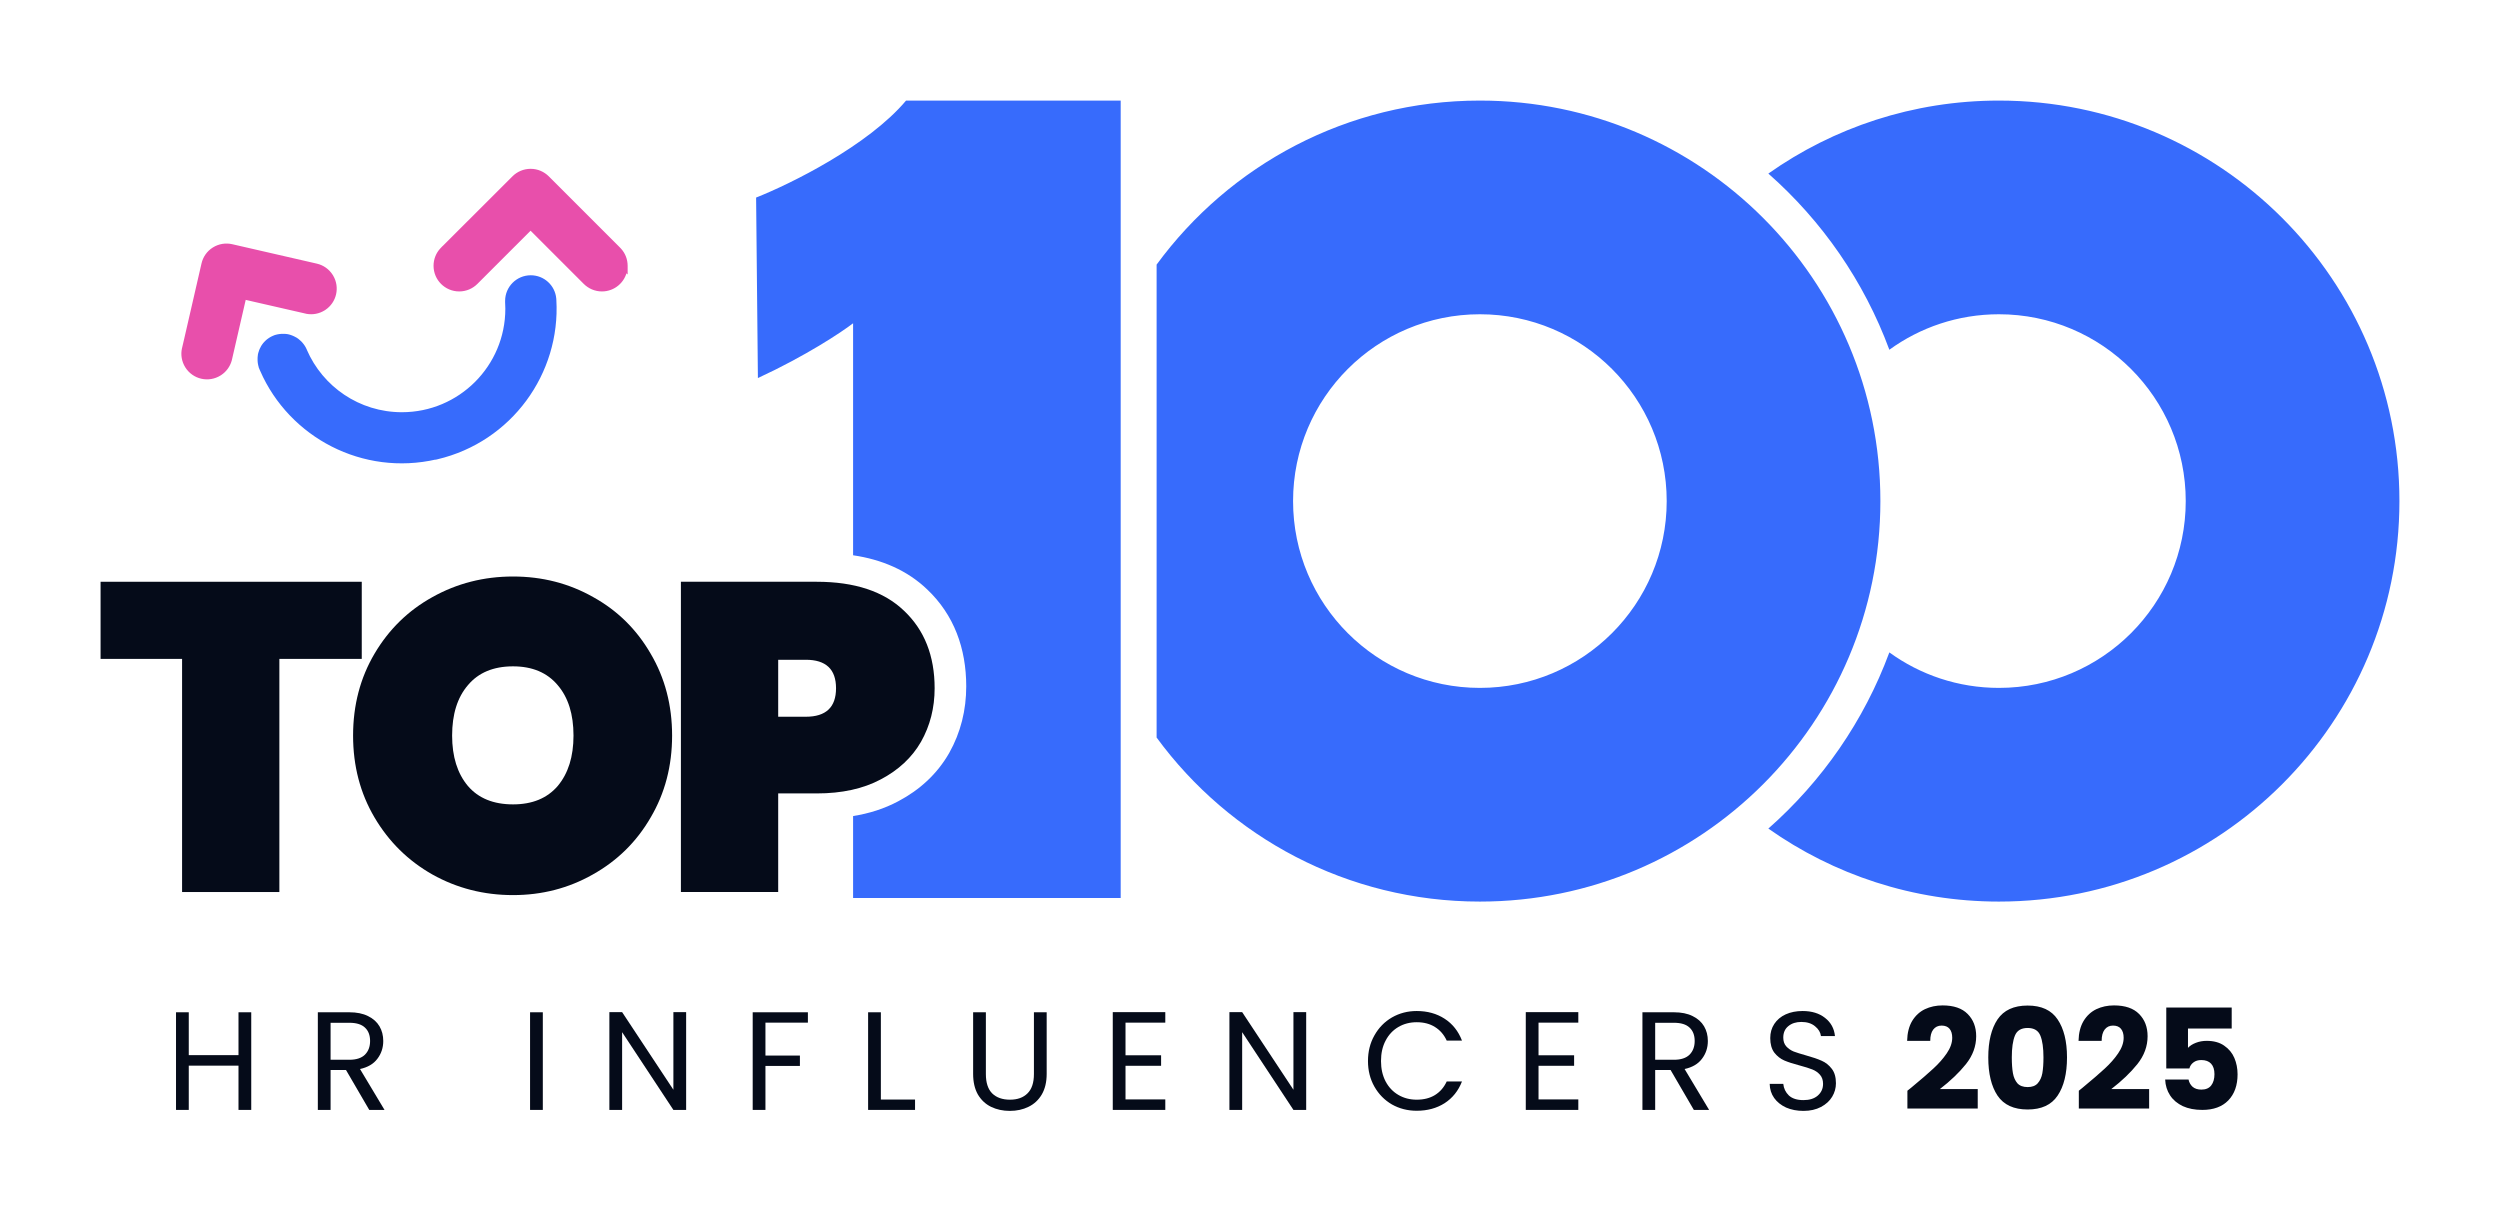
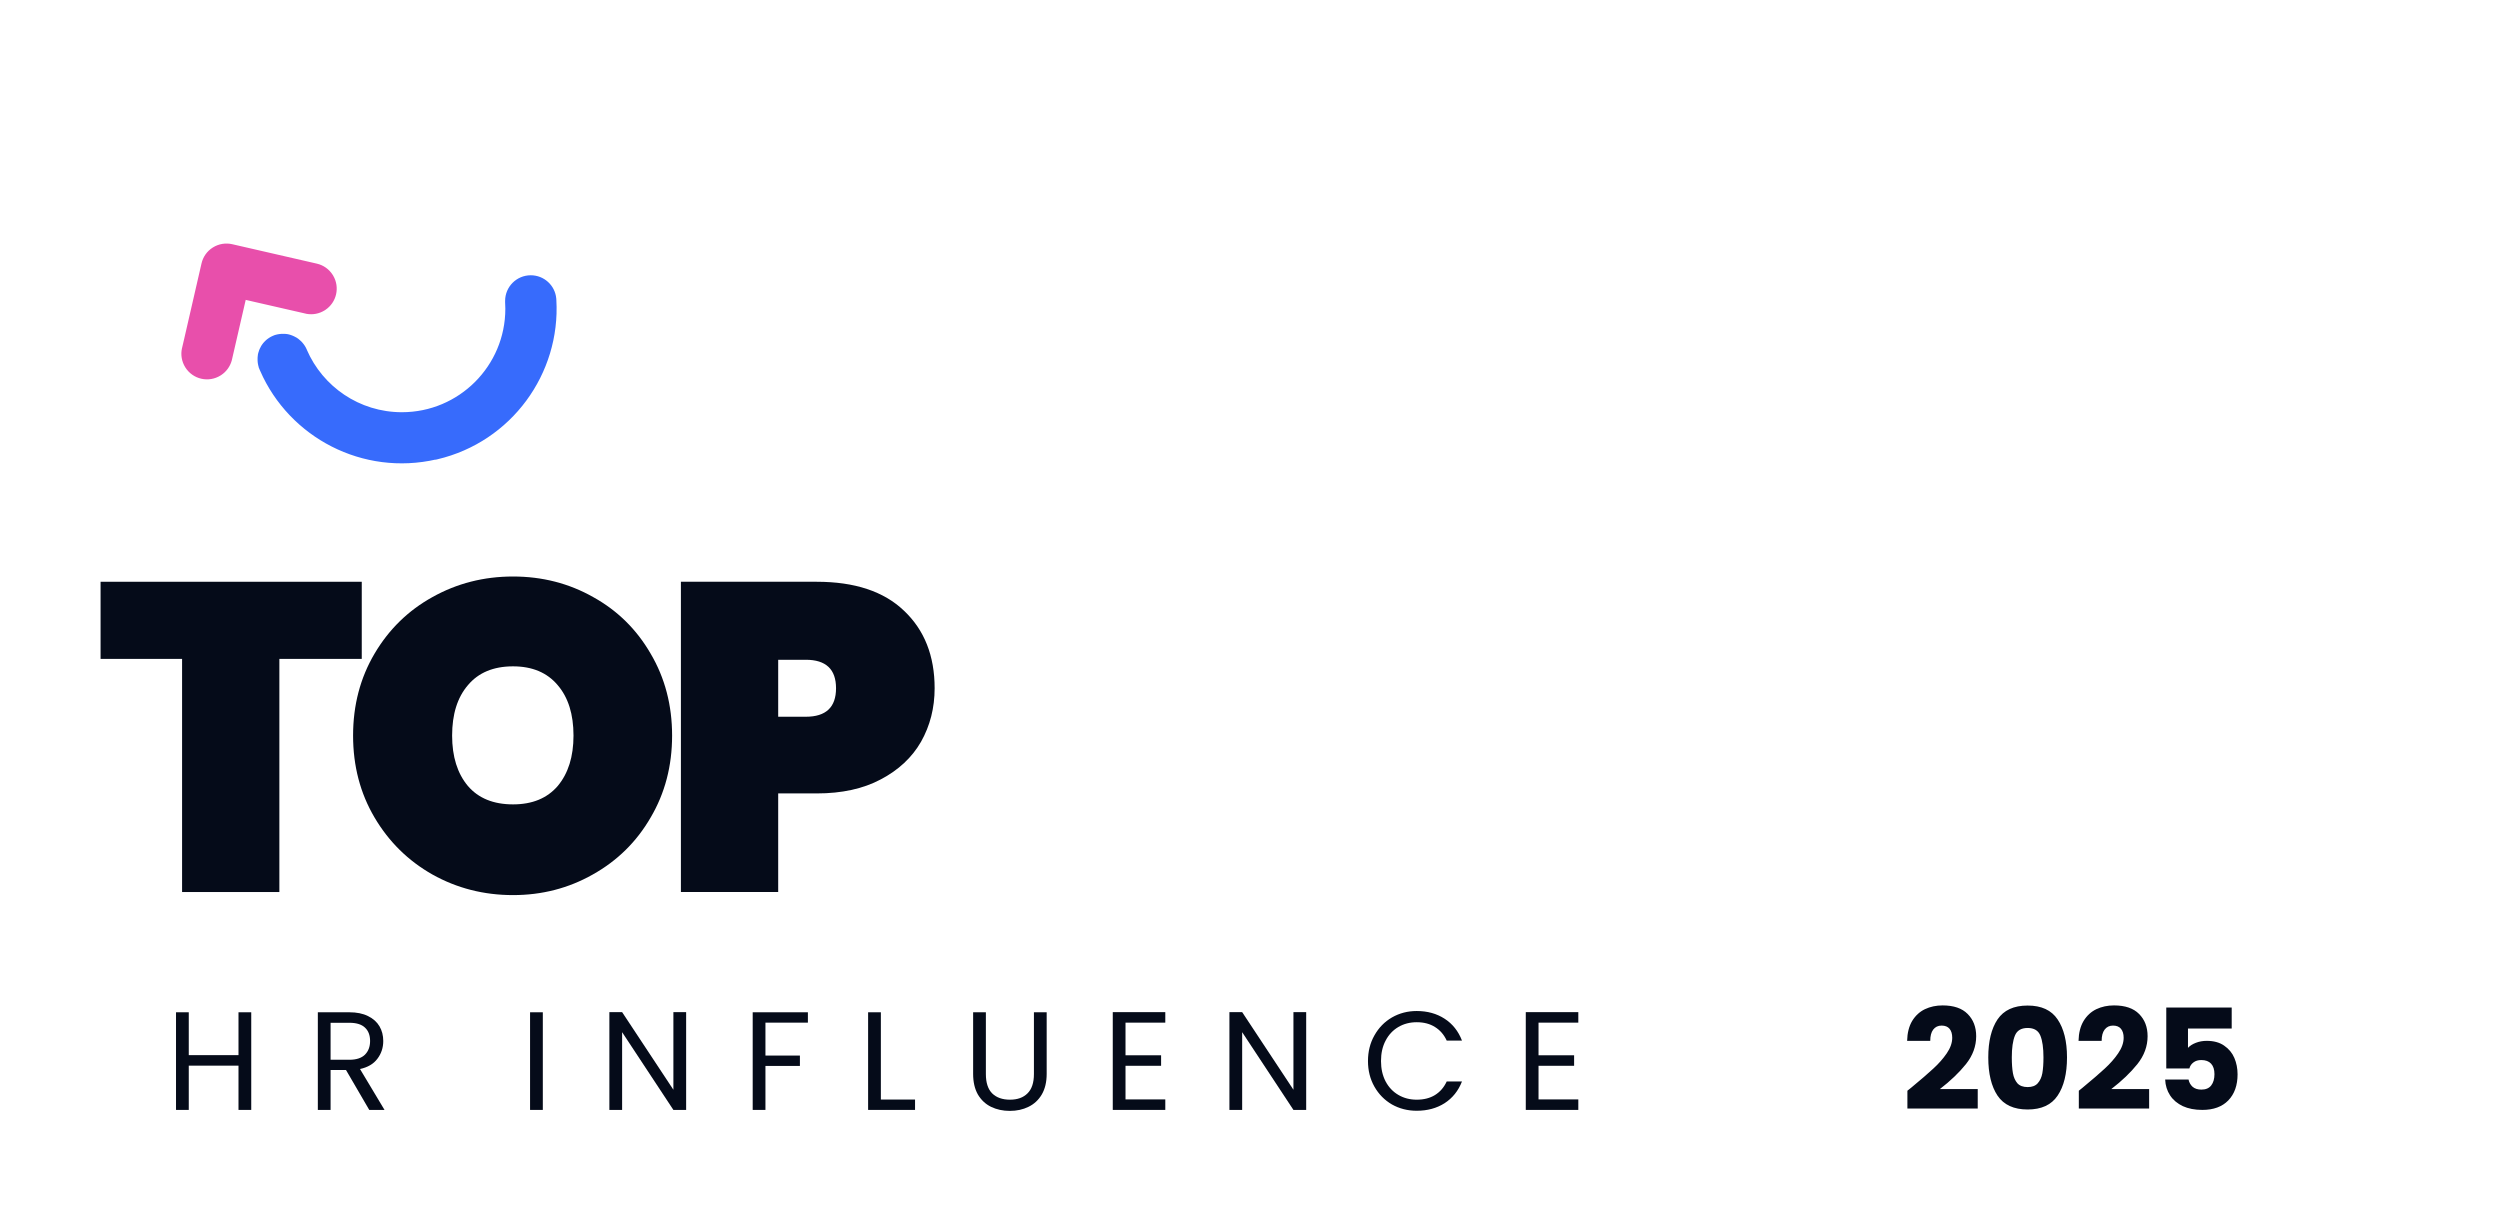
<svg xmlns="http://www.w3.org/2000/svg" width="1392" height="674" viewBox="0 0 1392 674" fill="none">
  <path d="M520.404 383.22C520.404 394.118 517.883 404.041 512.84 412.988C507.798 421.772 500.315 428.766 490.392 433.972C480.632 439.177 468.758 441.78 454.768 441.78H433.296V496.68H379.128V323.928H454.768C475.915 323.928 492.1 329.296 503.324 340.032C514.711 350.768 520.404 365.164 520.404 383.22ZM448.668 399.08C459.892 399.08 465.504 393.793 465.504 383.22C465.504 372.646 459.892 367.36 448.668 367.36H433.296V399.08H448.668Z" fill="#050B19" />
  <path d="M285.655 498.388C269.389 498.388 254.423 494.565 240.759 486.92C227.258 479.275 216.522 468.701 208.551 455.2C200.581 441.699 196.595 426.489 196.595 409.572C196.595 392.655 200.581 377.445 208.551 363.944C216.522 350.443 227.258 339.951 240.759 332.468C254.423 324.823 269.389 321 285.655 321C301.922 321 316.806 324.823 330.307 332.468C343.809 339.951 354.463 350.443 362.271 363.944C370.242 377.445 374.227 392.655 374.227 409.572C374.227 426.489 370.242 441.699 362.271 455.2C354.463 468.701 343.727 479.275 330.063 486.92C316.562 494.565 301.759 498.388 285.655 498.388ZM285.655 447.88C296.391 447.88 304.687 444.464 310.543 437.632C316.399 430.637 319.327 421.284 319.327 409.572C319.327 397.697 316.399 388.344 310.543 381.512C304.687 374.517 296.391 371.02 285.655 371.02C274.757 371.02 266.379 374.517 260.523 381.512C254.667 388.344 251.739 397.697 251.739 409.572C251.739 421.284 254.667 430.637 260.523 437.632C266.379 444.464 274.757 447.88 285.655 447.88Z" fill="#050B19" />
  <path d="M201.424 323.928V366.872H155.552V496.68H101.384V366.872H56V323.928H201.424Z" fill="#050B19" />
  <path d="M145.348 202.636L145.637 202.595H145.512L145.348 202.636ZM308.721 166.266C308.721 166.477 308.745 166.699 308.777 166.984L308.783 167.039V167.117C311.104 207.6 284.134 245.129 243.339 254.761L242.797 254.889L242.732 254.824C202.298 264.109 161.914 242.88 145.797 206.159L145.812 206.15C145.774 206.069 145.736 205.988 145.701 205.905C145.517 205.476 145.332 205.046 145.148 204.616L145.067 204.428V204.337C145.047 204.29 145.023 204.22 144.999 204.139L144.996 204.14C144.944 203.983 144.866 203.749 144.818 203.498C144.756 203.275 144.685 202.999 144.647 202.736L144.653 202.735C144.585 202.437 144.547 202.122 144.522 201.92L144.514 201.858V201.796C144.514 201.792 144.514 201.783 144.512 201.77C144.509 201.741 144.504 201.709 144.496 201.656C144.483 201.574 144.453 201.396 144.453 201.213C144.453 201.194 144.452 201.167 144.443 201.082C144.436 201.014 144.423 200.887 144.423 200.752V199.217C144.423 198.936 144.461 198.642 144.491 198.428C144.504 198.17 144.553 197.885 144.576 197.755V197.65L144.606 197.53C144.63 197.434 144.649 197.341 144.673 197.224C144.695 197.111 144.722 196.973 144.76 196.824C144.892 196.296 145.058 195.761 145.261 195.252C145.36 194.992 145.462 194.757 145.593 194.493C145.79 194.071 146.001 193.646 146.265 193.215V193.197L146.408 192.959C146.475 192.847 146.55 192.741 146.599 192.67C146.657 192.588 146.69 192.54 146.715 192.499L146.73 192.473L146.748 192.446C147.113 191.915 147.521 191.405 148.002 190.924C148.061 190.864 148.314 190.584 148.532 190.396C148.74 190.192 148.966 189.998 149.143 189.85C149.362 189.668 149.609 189.492 149.816 189.344C150.029 189.192 150.267 189.021 150.543 188.849C150.795 188.673 151.041 188.533 151.302 188.403L151.54 188.283C151.715 188.184 151.883 188.112 152.011 188.061C152.111 188.006 152.198 187.971 152.241 187.954C152.324 187.921 152.332 187.919 152.345 187.912L152.392 187.889L152.442 187.87C152.535 187.835 152.633 187.792 152.76 187.736C152.879 187.685 153.026 187.62 153.178 187.562C153.474 187.452 153.764 187.379 153.997 187.32C154.304 187.22 154.607 187.144 154.955 187.105L155.01 187.1H155.019C155.27 187.045 155.51 187.014 155.734 186.989C155.922 186.958 156.206 186.916 156.478 186.916C156.497 186.916 156.524 186.914 156.609 186.905C156.677 186.898 156.804 186.885 156.938 186.885H158.474C158.744 186.885 159.004 186.92 159.201 186.948C159.372 186.954 159.521 186.975 159.636 186.994C159.793 187.02 159.852 187.034 159.949 187.046L159.996 187.052L160.043 187.062C160.174 187.092 160.249 187.102 160.432 187.139C160.566 187.165 160.733 187.203 160.908 187.264C161.115 187.323 161.349 187.389 161.554 187.458C161.666 187.495 161.942 187.579 162.192 187.693C162.321 187.745 162.45 187.796 162.579 187.848C162.627 187.861 162.67 187.875 162.705 187.89C162.797 187.927 162.868 187.97 162.904 187.992C162.913 187.998 162.921 188.003 162.928 188.008C162.988 188.033 163.042 188.056 163.088 188.076L163.267 188.154L163.306 188.17L163.344 188.188C163.73 188.382 164.084 188.575 164.42 188.758L164.419 188.759C164.554 188.829 164.669 188.901 164.753 188.957L164.946 189.085L165.004 189.119L165.056 189.161C165.084 189.183 165.122 189.209 165.215 189.268C165.291 189.316 165.422 189.398 165.548 189.499C166.002 189.863 166.506 190.265 166.981 190.74C167.087 190.846 167.221 190.983 167.362 191.151L167.463 191.252L167.482 191.274C167.744 191.569 167.977 191.866 168.206 192.152C168.296 192.252 168.36 192.347 168.401 192.411C168.426 192.45 168.449 192.488 168.463 192.51C168.474 192.529 168.48 192.54 168.484 192.546C168.525 192.601 168.562 192.65 168.593 192.693L168.702 192.843L168.719 192.865L168.734 192.889C168.748 192.91 168.875 193.088 168.972 193.264C169.117 193.494 169.29 193.77 169.433 194.056C169.552 194.263 169.631 194.46 169.684 194.595C169.694 194.613 169.706 194.632 169.718 194.654C169.739 194.697 169.757 194.737 169.768 194.765C169.78 194.793 169.791 194.82 169.798 194.838C169.806 194.859 169.811 194.869 169.814 194.878L169.916 195.08V195.13C178.911 215.964 199.623 230.522 223.762 230.522C256.131 230.522 282.369 204.284 282.369 171.916C282.369 170.704 282.339 169.533 282.25 168.369L282.247 168.331V167.556C282.247 160.217 288.191 154.272 295.53 154.271C302.403 154.271 308.052 159.485 308.717 166.166L308.721 166.216V166.266Z" fill="#376BFC" stroke="#376BFC" stroke-width="2" />
  <path d="M119.055 138.641C122.14 136.717 125.759 136.184 129.082 136.948L171.092 146.592H171.093L176.284 147.789L176.287 147.79C179.545 148.555 182.535 150.583 184.46 153.669L184.639 153.961C188.229 160.033 186.449 167.858 180.562 171.752L180.274 171.938C177.355 173.762 174.031 174.327 170.876 173.763L170.843 173.757L170.81 173.749L170.574 173.689L169.91 173.539L169.9 173.536L169.889 173.533L169.643 173.473V173.472L141.226 166.967L141.222 166.966L139.383 166.535V166.537L136.057 165.776L134.869 170.945L128.328 199.382L128.326 199.392L128.324 199.4L128.262 199.646L128.114 200.301L128.108 200.327L128.1 200.354L128.039 200.565C127.202 203.526 125.336 206.207 122.565 208.031L122.294 208.205C116.087 212.089 107.916 210.232 104.028 204.021C102.102 200.966 101.569 197.378 102.301 194.117L102.308 194.09L102.316 194.062L102.37 193.875L103.532 188.889L113.173 146.912H113.174C113.937 143.595 115.963 140.569 119.055 138.641Z" fill="#E84FAB" stroke="#E84FAB" stroke-width="2" />
-   <path d="M295.453 95C299.141 95 302.429 96.498 304.845 98.881L344.354 138.39L344.365 138.401L344.803 138.869L345.004 139.069L345.018 139.086C347.179 141.446 348.474 144.571 348.474 148.021V150.436L348.257 150.218C347.198 156.496 341.74 161.274 335.16 161.274C331.504 161.274 328.185 159.778 325.767 157.394L295.422 127.048L265.082 157.389C262.691 159.78 259.369 161.274 255.684 161.274C248.345 161.274 242.4 155.33 242.4 147.991C242.4 144.541 243.696 141.415 245.856 139.055L245.871 139.039L245.886 139.023L246.061 138.848L246.477 138.403L246.773 138.085H246.795L286.054 98.886C288.445 96.495 291.768 95 295.453 95Z" fill="#E84FAB" stroke="#E84FAB" stroke-width="2" />
-   <path fill-rule="evenodd" clip-rule="evenodd" d="M421 110C440 102.5 483.3 81.2 504.5 56H624V500H475V454.378C483.947 452.957 492.373 450.297 500.092 446.175C512.111 439.838 521.833 430.93 528.473 419.324L528.51 419.26L528.546 419.196C534.919 407.852 538 395.375 538 382.167C538 361.014 531.174 342.329 516.27 328.204C505.068 317.476 490.901 311.514 475 309.175V180C468.5 185 448.8 198.1 422 210.5L421 110ZM644 410.665C684.575 466.042 750.088 502 824 502C947.159 502 1047 402.159 1047 279C1047 155.84 947.159 56 824 56C750.088 56 684.575 91.958 644 147.335V410.665ZM824 383.019C766.552 383.019 719.981 336.448 719.981 279C719.981 221.552 766.552 174.981 824 174.981C881.448 174.981 928.019 221.552 928.019 279C928.019 336.448 881.448 383.019 824 383.019ZM984.613 461.357C1014.53 434.989 1037.9 401.375 1051.99 363.26C1069.13 375.69 1090.21 383.019 1113 383.019C1170.45 383.019 1217.02 336.448 1217.02 279C1217.02 221.552 1170.45 174.981 1113 174.981C1090.21 174.981 1069.13 182.31 1051.99 194.74C1037.9 156.625 1014.53 123.011 984.613 96.643C1020.91 71.039 1065.2 56 1113 56C1236.16 56 1336 155.84 1336 279C1336 402.159 1236.16 502 1113 502C1065.2 502 1020.91 486.961 984.613 461.357Z" fill="#376BFC" />
-   <path d="M1004.16 618.547C1000.57 618.547 997.346 617.923 994.486 616.675C991.678 615.375 989.468 613.607 987.856 611.371C986.244 609.083 985.412 606.457 985.36 603.493H992.926C993.186 606.041 994.226 608.199 996.046 609.967C997.918 611.683 1000.62 612.541 1004.16 612.541C1007.54 612.541 1010.19 611.709 1012.11 610.045C1014.09 608.329 1015.08 606.145 1015.08 603.493C1015.08 601.413 1014.51 599.723 1013.36 598.423C1012.22 597.123 1010.79 596.135 1009.07 595.459C1007.36 594.783 1005.04 594.055 1002.13 593.275C998.542 592.339 995.656 591.403 993.472 590.467C991.34 589.531 989.494 588.075 987.934 586.099C986.426 584.071 985.672 581.367 985.672 577.987C985.672 575.023 986.426 572.397 987.934 570.109C989.442 567.821 991.548 566.053 994.252 564.805C997.008 563.557 1000.15 562.933 1003.69 562.933C1008.79 562.933 1012.95 564.207 1016.17 566.755C1019.45 569.303 1021.29 572.683 1021.71 576.895H1013.91C1013.65 574.815 1012.56 572.995 1010.63 571.435C1008.71 569.823 1006.16 569.017 1002.99 569.017C1000.02 569.017 997.606 569.797 995.734 571.357C993.862 572.865 992.926 574.997 992.926 577.753C992.926 579.729 993.472 581.341 994.564 582.589C995.708 583.837 997.086 584.799 998.698 585.475C1000.36 586.099 1002.68 586.827 1005.64 587.659C1009.23 588.647 1012.11 589.635 1014.3 590.623C1016.48 591.559 1018.35 593.041 1019.91 595.069C1021.47 597.045 1022.25 599.749 1022.25 603.181C1022.25 605.833 1021.55 608.329 1020.15 610.669C1018.74 613.009 1016.66 614.907 1013.91 616.363C1011.15 617.819 1007.9 618.547 1004.16 618.547Z" fill="#050B19" />
-   <path d="M943.131 618.001L930.183 595.771H921.603V618.001H914.505V563.635H932.055C936.163 563.635 939.621 564.337 942.429 565.741C945.289 567.145 947.421 569.043 948.825 571.435C950.229 573.827 950.931 576.557 950.931 579.625C950.931 583.369 949.839 586.671 947.655 589.531C945.523 592.391 942.299 594.289 937.983 595.225L951.633 618.001H943.131ZM921.603 590.077H932.055C935.903 590.077 938.789 589.141 940.713 587.269C942.637 585.345 943.599 582.797 943.599 579.625C943.599 576.401 942.637 573.905 940.713 572.137C938.841 570.369 935.955 569.485 932.055 569.485H921.603V590.077Z" fill="#050B19" />
  <path d="M856.652 569.407V587.581H876.464V593.431H856.652V612.151H878.804V618.001H849.554V563.557H878.804V569.407H856.652Z" fill="#050B19" />
  <path d="M761.69 590.779C761.69 585.475 762.886 580.717 765.278 576.505C767.67 572.241 770.92 568.913 775.028 566.521C779.188 564.129 783.79 562.933 788.834 562.933C794.762 562.933 799.936 564.363 804.356 567.223C808.776 570.083 812 574.139 814.028 579.391H805.526C804.018 576.115 801.834 573.593 798.974 571.825C796.166 570.057 792.786 569.173 788.834 569.173C785.038 569.173 781.632 570.057 778.616 571.825C775.6 573.593 773.234 576.115 771.518 579.391C769.802 582.615 768.944 586.411 768.944 590.779C768.944 595.095 769.802 598.891 771.518 602.167C773.234 605.391 775.6 607.887 778.616 609.655C781.632 611.423 785.038 612.307 788.834 612.307C792.786 612.307 796.166 611.449 798.974 609.733C801.834 607.965 804.018 605.443 805.526 602.167H814.028C812 607.367 808.776 611.397 804.356 614.257C799.936 617.065 794.762 618.469 788.834 618.469C783.79 618.469 779.188 617.299 775.028 614.959C770.92 612.567 767.67 609.265 765.278 605.053C762.886 600.841 761.69 596.083 761.69 590.779Z" fill="#050B19" />
  <path d="M727.283 618.001H720.185L691.637 574.711V618.001H684.539V563.557H691.637L720.185 606.769V563.557H727.283V618.001Z" fill="#050B19" />
  <path d="M626.686 569.407V587.581H646.498V593.431H626.686V612.151H648.838V618.001H619.588V563.557H648.838V569.407H626.686Z" fill="#050B19" />
  <path d="M548.936 563.635V598.033C548.936 602.869 550.106 606.457 552.446 608.797C554.838 611.137 558.14 612.307 562.352 612.307C566.512 612.307 569.762 611.137 572.102 608.797C574.494 606.457 575.69 602.869 575.69 598.033V563.635H582.788V597.955C582.788 602.479 581.878 606.301 580.058 609.421C578.238 612.489 575.768 614.777 572.648 616.285C569.58 617.793 566.122 618.547 562.274 618.547C558.426 618.547 554.942 617.793 551.822 616.285C548.754 614.777 546.31 612.489 544.49 609.421C542.722 606.301 541.838 602.479 541.838 597.955V563.635H548.936Z" fill="#050B19" />
  <path d="M490.464 612.229H509.496V618.001H483.366V563.635H490.464V612.229Z" fill="#050B19" />
  <path d="M449.833 563.635V569.407H426.199V587.737H445.387V593.509H426.199V618.001H419.101V563.635H449.833Z" fill="#050B19" />
  <path d="M382.041 618.001H374.943L346.395 574.711V618.001H339.297V563.557H346.395L374.943 606.769V563.557H382.041V618.001Z" fill="#050B19" />
  <path d="M302.24 563.635V618.001H295.142V563.635H302.24Z" fill="#050B19" />
  <path d="M205.598 618.001L192.65 595.771H184.07V618.001H176.972V563.635H194.522C198.63 563.635 202.088 564.337 204.896 565.741C207.756 567.145 209.888 569.043 211.292 571.435C212.696 573.827 213.398 576.557 213.398 579.625C213.398 583.369 212.306 586.671 210.122 589.531C207.99 592.391 204.766 594.289 200.45 595.225L214.1 618.001H205.598ZM184.07 590.077H194.522C198.37 590.077 201.256 589.141 203.18 587.269C205.104 585.345 206.066 582.797 206.066 579.625C206.066 576.401 205.104 573.905 203.18 572.137C201.308 570.369 198.422 569.485 194.522 569.485H184.07V590.077Z" fill="#050B19" />
  <path d="M139.892 563.635V618.001H132.794V593.353H105.104V618.001H98.006V563.635H105.104V587.503H132.794V563.635H139.892Z" fill="#050B19" />
  <path d="M1062.04 607.314C1063.81 605.91 1064.62 605.26 1064.46 605.364C1069.56 601.152 1073.56 597.694 1076.47 594.99C1079.44 592.286 1081.93 589.452 1083.96 586.488C1085.99 583.524 1087 580.638 1087 577.83C1087 575.698 1086.51 574.034 1085.52 572.838C1084.53 571.642 1083.05 571.044 1081.07 571.044C1079.1 571.044 1077.54 571.798 1076.39 573.306C1075.3 574.762 1074.76 576.842 1074.76 579.546H1061.89C1061.99 575.126 1062.93 571.434 1064.69 568.47C1066.51 565.506 1068.88 563.322 1071.79 561.918C1074.76 560.514 1078.03 559.812 1081.62 559.812C1087.81 559.812 1092.46 561.398 1095.58 564.57C1098.75 567.742 1100.34 571.876 1100.34 576.972C1100.34 582.536 1098.44 587.71 1094.65 592.494C1090.85 597.226 1086.01 601.854 1080.14 606.378H1101.2V617.22H1062.04V607.314ZM1107.07 588.75C1107.07 579.806 1108.79 572.76 1112.22 567.612C1115.7 562.464 1121.29 559.89 1128.99 559.89C1136.68 559.89 1142.25 562.464 1145.68 567.612C1149.16 572.76 1150.91 579.806 1150.91 588.75C1150.91 597.798 1149.16 604.896 1145.68 610.044C1142.25 615.192 1136.68 617.766 1128.99 617.766C1121.29 617.766 1115.7 615.192 1112.22 610.044C1108.79 604.896 1107.07 597.798 1107.07 588.75ZM1137.8 588.75C1137.8 583.498 1137.23 579.468 1136.09 576.66C1134.94 573.8 1132.58 572.37 1128.99 572.37C1125.4 572.37 1123.03 573.8 1121.89 576.66C1120.75 579.468 1120.17 583.498 1120.17 588.75C1120.17 592.286 1120.38 595.224 1120.8 597.564C1121.21 599.852 1122.05 601.724 1123.29 603.18C1124.59 604.584 1126.49 605.286 1128.99 605.286C1131.48 605.286 1133.36 604.584 1134.6 603.18C1135.9 601.724 1136.76 599.852 1137.18 597.564C1137.59 595.224 1137.8 592.286 1137.8 588.75ZM1157.49 607.314C1159.25 605.91 1160.06 605.26 1159.9 605.364C1165 601.152 1169 597.694 1171.92 594.99C1174.88 592.286 1177.38 589.452 1179.4 586.488C1181.43 583.524 1182.45 580.638 1182.45 577.83C1182.45 575.698 1181.95 574.034 1180.96 572.838C1179.98 571.642 1178.49 571.044 1176.52 571.044C1174.54 571.044 1172.98 571.798 1171.84 573.306C1170.75 574.762 1170.2 576.842 1170.2 579.546H1157.33C1157.43 575.126 1158.37 571.434 1160.14 568.47C1161.96 565.506 1164.32 563.322 1167.24 561.918C1170.2 560.514 1173.48 559.812 1177.06 559.812C1183.25 559.812 1187.91 561.398 1191.03 564.57C1194.2 567.742 1195.78 571.876 1195.78 576.972C1195.78 582.536 1193.89 587.71 1190.09 592.494C1186.29 597.226 1181.46 601.854 1175.58 606.378H1196.64V617.22H1157.49V607.314ZM1242.61 572.682H1218.27V583.446C1219.31 582.302 1220.77 581.366 1222.64 580.638C1224.51 579.91 1226.54 579.546 1228.72 579.546C1232.62 579.546 1235.85 580.43 1238.39 582.198C1240.99 583.966 1242.89 586.254 1244.09 589.062C1245.28 591.87 1245.88 594.912 1245.88 598.188C1245.88 604.272 1244.17 609.108 1240.73 612.696C1237.3 616.232 1232.47 618 1226.23 618C1222.07 618 1218.45 617.298 1215.38 615.894C1212.32 614.438 1209.95 612.436 1208.29 609.888C1206.62 607.34 1205.71 604.402 1205.56 601.074H1218.58C1218.89 602.686 1219.65 604.038 1220.84 605.13C1222.04 606.17 1223.68 606.69 1225.76 606.69C1228.2 606.69 1230.02 605.91 1231.22 604.35C1232.41 602.79 1233.01 600.71 1233.01 598.11C1233.01 595.562 1232.39 593.612 1231.14 592.26C1229.89 590.908 1228.07 590.232 1225.68 590.232C1223.91 590.232 1222.46 590.674 1221.31 591.558C1220.17 592.39 1219.41 593.508 1219.05 594.912H1206.18V560.982H1242.61V572.682Z" fill="#050B19" />
</svg>